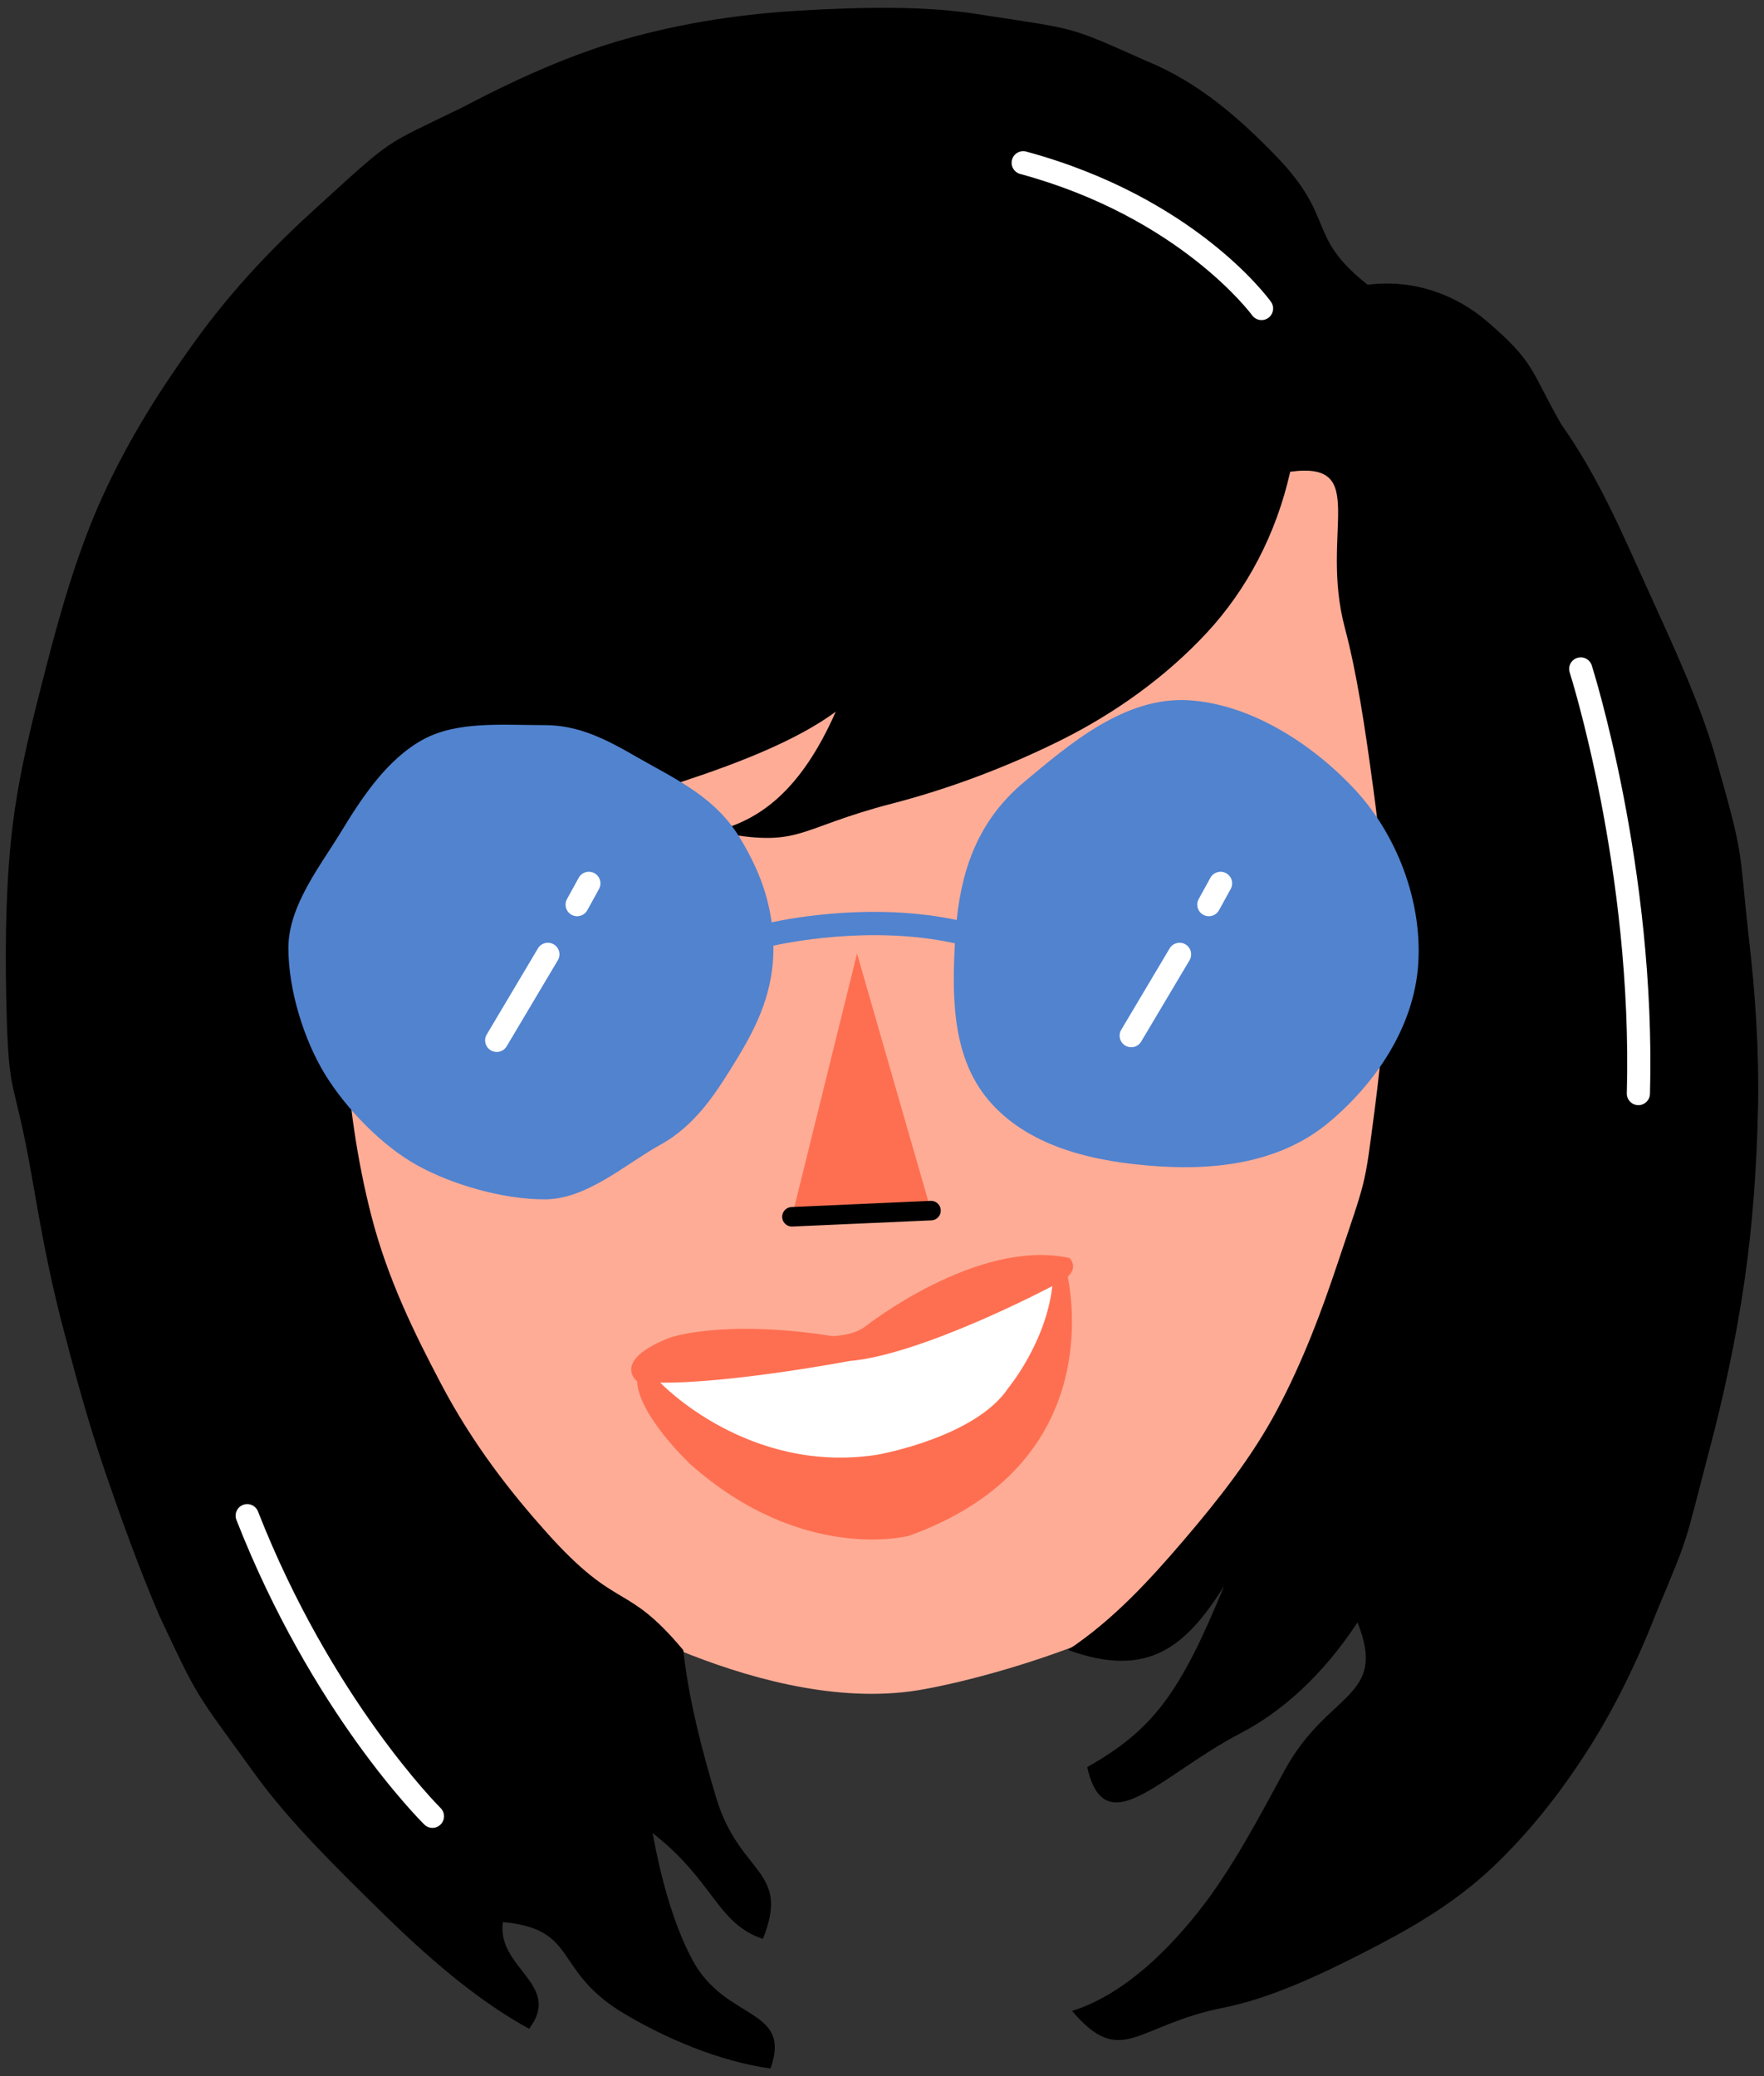
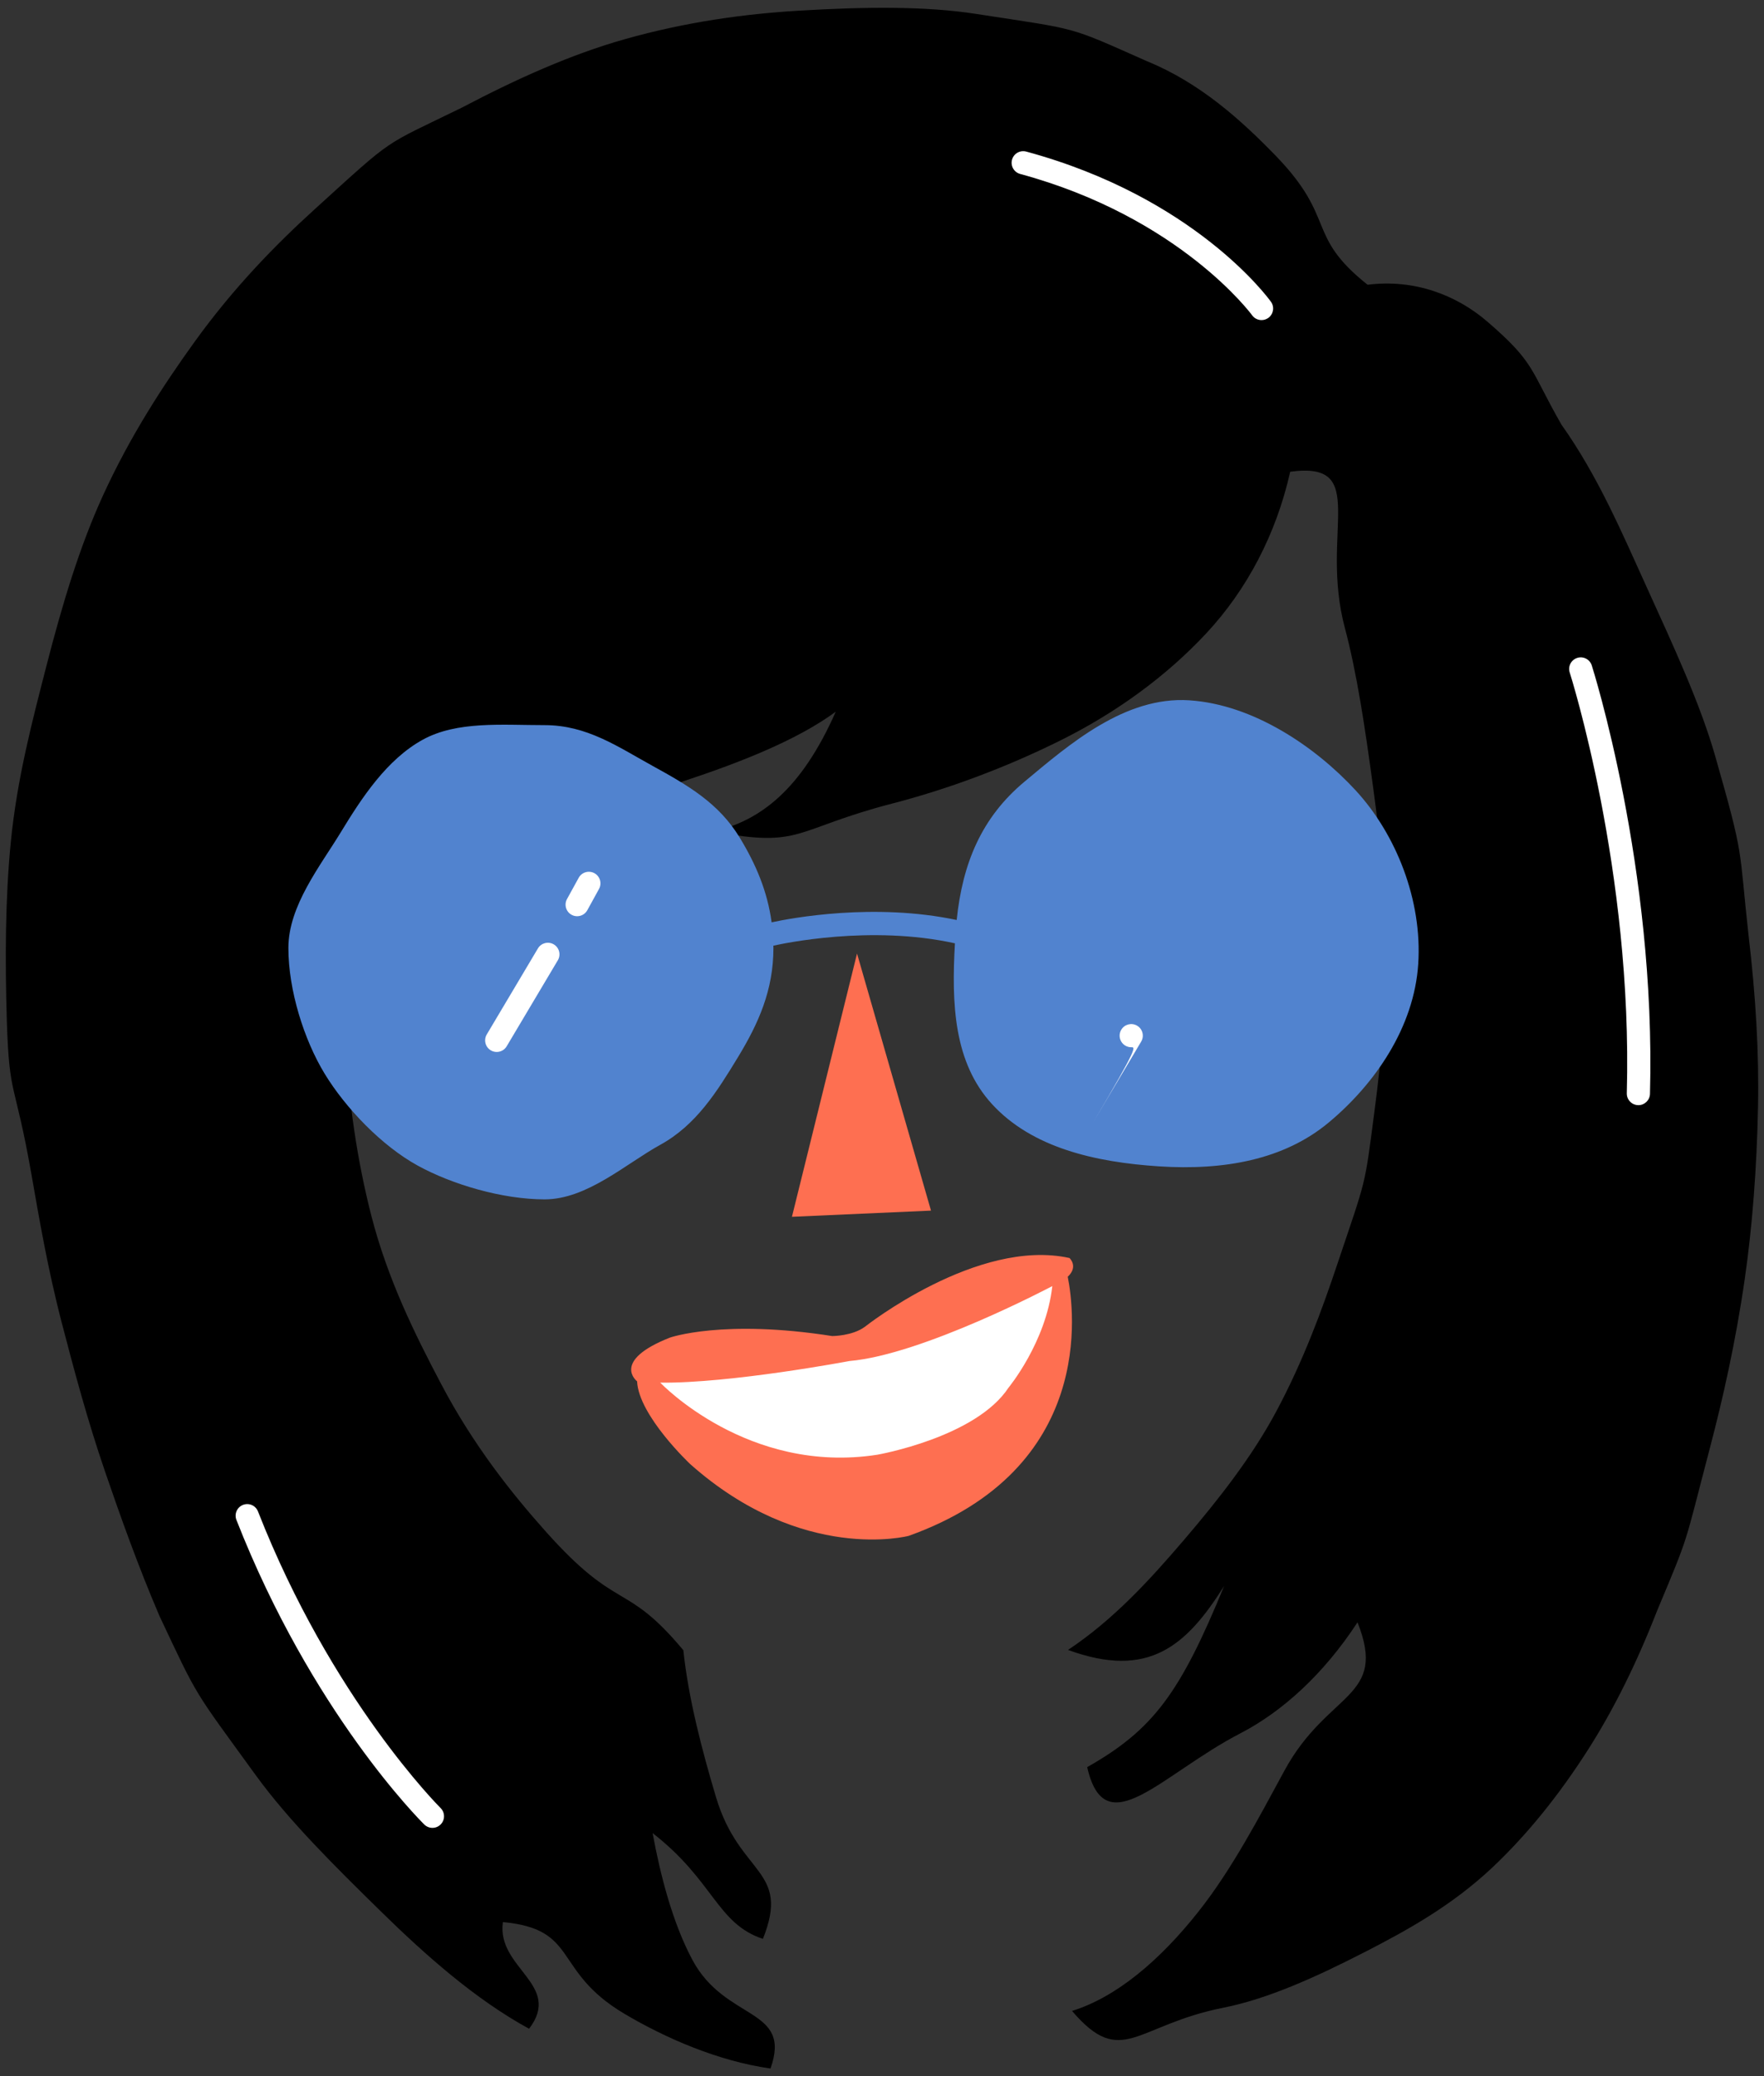
<svg xmlns="http://www.w3.org/2000/svg" version="1.1" id="Layer_1" x="0px" y="0px" viewBox="0 0 226 266" enable-background="new 0 0 226 266" xml:space="preserve">
  <rect x="0" y="0" width="226" height="266" fill="#333333" stroke="none" />
  <g>
-     <path fill="#FEAC96" d="M73.741,204.79c0,0,24.559,15.45,44.799,11.588c0,0,35.158-6.009,51.786-27.387l19.223-84.97l-9.897-55.029   l-16.231-2.771L71.573,86.206l-40.381,20.982l13.775,73.212L73.741,204.79z" />
    <path d="M224.031,119.916c-1.293-11.666-0.477-9.737-4.284-23.056c-1.906-6.668-5.281-13.955-8.814-21.725   c-3.102-6.821-6.195-14.134-10.875-20.724c-4.051-7.059-3.292-7.868-9.544-13.242c-3.923-3.372-9.323-5.45-15.302-4.689   c-8.011-6.371-3.89-8.418-11.819-16.578c-4.32-4.446-9.595-9.264-16.437-12.057c-10.385-4.599-8.467-3.987-21.936-6.068   c-6.487-1.002-14.207-0.916-22.696-0.407c-6.967,0.417-14.467,1.439-22.336,3.669c-6.799,1.927-13.673,4.995-20.864,8.773   c-10.331,5.051-8.412,3.555-18.775,12.966c-4.869,4.422-10.309,9.923-15.406,16.996c-4.093,5.68-8.298,12.149-11.771,19.751   c-2.959,6.476-5.181,13.825-7.233,21.823c-1.78,6.94-3.758,14.388-4.558,22.557c-0.702,7.168-0.753,14.875-0.501,23.044   c0.328,9.851,0.986,7.258,3.139,19.446c0.972,5.503,2.054,12.02,3.945,19.262c1.523,5.835,3.209,12.203,5.504,18.895   c2.013,5.872,4.229,12.082,6.949,18.44c5.068,10.776,4.296,9.322,12.329,20.402c4.232,5.837,10.096,11.641,16.101,17.525   c5.632,5.52,12.016,11.205,18.938,14.986c4.332-5.672-4.2-7.745-3.354-13.665c9.798,0.907,6.307,6.222,15.497,11.703   c5.343,3.186,12.153,6.123,18.786,7.056c2.801-7.871-5.773-5.991-10.01-13.927c-2.579-4.83-4.132-11.006-5.092-16.232   c7.878,6.126,8.209,11.578,14.13,13.552c3.581-8.951-2.986-8.071-6-18.129c-1.798-6.001-3.56-12.741-4.192-18.852   c-7.48-8.949-8.268-4.728-17.593-15.166c-4.468-5.002-9.342-11.156-13.443-18.948c-3.303-6.276-6.831-13.331-8.943-21.565   c-1.782-6.947-2.973-14.735-3.351-23.163c-0.323-7.201,0.178-15.341,1.226-23.677c7.889-7.227,9.553-1.312,21.294-3.82   c6.543-1.397,13.939-2.719,20.781-4.975c7.495-2.471,14.712-5.35,19.554-8.922c-4.441,10.057-9.696,13.938-15.616,15.348   c11.361,2.182,10.182-0.3,22.915-3.597c6.833-1.769,14.437-4.538,21.685-8.168c6.858-3.435,13.308-8.043,18.558-13.699   c5.083-5.476,8.879-12.568,10.68-20.624c10.303-1.392,3.732,7.718,7.004,20.01c1.538,5.779,2.582,12.734,3.626,20.455   c0.862,6.377,1.632,13.294,1.672,20.687c0.036,6.598-0.548,13.51-1.497,20.707c-1.322,10.115-0.99,8.38-4.8,19.756   c-1.917,5.722-4.311,12.276-7.812,18.812c-3.07,5.73-7.277,11.135-11.864,16.493c-4.291,5.013-8.936,10.119-14.792,14.018   c10.364,3.805,15.206-0.579,19.999-8.191c-5.633,13.73-9.087,18.415-17.545,23.207c2.292,10.058,9.439,0.943,19.644-4.34   c5.312-2.75,10.646-7.553,14.989-14.213c3.903,9.809-3.781,8.745-9.359,18.996c-3.207,5.893-6.674,12.565-10.989,18.029   c-4.967,6.289-10.557,11.008-16.228,12.759c6.376,7.446,8.093,1.831,19.405-0.414c5.596-1.11,11.708-3.841,18.221-7.188   c5.323-2.736,11.085-5.912,16.277-10.82c4.356-4.118,8.508-9.211,12.34-15.253c3.212-5.065,6.119-10.922,8.708-17.572   c4.258-10.164,3.39-7.993,6.793-20.952c1.619-6.166,3.275-13.454,4.446-21.576c0.981-6.804,1.536-14.189,1.697-21.958   C225.378,134.832,224.927,127.482,224.031,119.916z" />
    <polygon fill="#FFFFFF" points="117.384,189.459 134.279,174.638 136.618,162.764 121.237,165.45 112.048,171.971 93.375,173.749    81.624,176.962 88.632,184.123 111.752,189.459  " />
    <path fill="#FE6F51" d="M137.018,161.164c-11.799-2.6-26.197,8.799-26.197,8.799c-1.6,1.2-4.2,1.2-4.2,1.2   c-13.999-2.2-20.798,0.2-20.798,0.2c-7.599,3-4.2,5.599-4.2,5.599c0.2,4.4,6.799,10.599,6.799,10.599   c14.399,12.799,27.997,9.199,27.997,9.199c23.934-8.573,21.229-28.937,20.377-33.194   C138.205,162.244,137.018,161.164,137.018,161.164z M129.219,177.762c-4.2,6.399-16.798,8.599-16.798,8.599   c-16.598,2.6-27.797-9.199-27.797-9.199s-0.03-0.013-0.071-0.03c9.076,0.107,24.269-2.77,24.269-2.77   c9.399-0.8,25.997-9.599,25.997-9.599C134.019,171.963,129.219,177.762,129.219,177.762z" />
    <polygon fill="#FE6F51" points="109.801,122.16 101.462,155.883 119.277,155.091  " />
    <path fill="#5183CF" d="M173.661,101.231c-5.107-5.532-13.057-10.979-21.296-11.515c-8.238-0.535-15.344,5.613-21.124,10.438   c-5.47,4.566-7.919,10.402-8.672,17.707c-10.565-2.232-21.118-0.26-23.711,0.3c-0.535-3.962-2.006-7.434-4.09-10.86   c-2.685-4.415-6.596-6.672-11.202-9.207c-4.404-2.424-8.358-5.197-13.787-5.197c-5.429,0-11.216-0.557-15.619,1.867   c-4.606,2.535-7.81,7.437-10.496,11.852c-2.641,4.342-6.718,9.429-6.718,14.831c0,5.401,1.999,11.753,4.639,16.095   c2.685,4.415,7.313,9.241,11.919,11.776c4.404,2.424,10.845,4.333,16.274,4.333c5.429,0,10.408-4.565,14.812-6.988   c4.606-2.535,7.261-6.795,9.946-11.21c2.641-4.342,4.554-8.604,4.554-14.006c0-0.1-0.01-0.193-0.011-0.292   c1.201-0.273,12.453-2.697,23.264-0.305c-0.439,7.724-0.17,15.268,4.789,20.64c5.107,5.532,13.114,7.396,21.353,7.932   s15.981-0.803,21.76-5.628c5.906-4.931,10.927-12.164,11.456-20.307C182.231,115.344,178.88,106.884,173.661,101.231z" />
    <g>
      <path fill="#FFFFFF" d="M161.625,41.007c-0.46,0-0.915-0.213-1.205-0.615c-0.09-0.125-9.276-12.561-29.718-18.107    c-0.792-0.215-1.259-1.031-1.044-1.822c0.215-0.792,1.033-1.26,1.822-1.044c21.521,5.839,30.959,18.694,31.35,19.239    c0.479,0.665,0.327,1.591-0.338,2.07C162.229,40.916,161.926,41.007,161.625,41.007z" />
    </g>
    <g>
      <path fill="#FFFFFF" d="M55.404,234.168c-0.377,0-0.753-0.143-1.043-0.428c-0.585-0.576-14.421-14.404-24.071-39.023    c-0.299-0.763,0.077-1.625,0.84-1.924c0.766-0.301,1.626,0.077,1.924,0.84c9.421,24.037,23.253,37.856,23.392,37.993    c0.583,0.575,0.59,1.516,0.014,2.099C56.17,234.02,55.787,234.168,55.404,234.168z" />
    </g>
    <g>
      <path fill="#FFFFFF" d="M209.909,141.582c-0.014,0-0.028,0-0.042-0.001c-0.82-0.022-1.466-0.705-1.444-1.525    c0.776-28.441-7.234-53.649-7.315-53.901c-0.252-0.78,0.176-1.617,0.957-1.868c0.782-0.255,1.617,0.177,1.868,0.958    c0.082,0.256,8.248,25.948,7.459,54.892C211.37,140.944,210.709,141.582,209.909,141.582z" />
    </g>
-     <line fill="none" stroke="#000000" stroke-width="2.5" stroke-linecap="round" stroke-linejoin="round" stroke-miterlimit="10" x1="101.462" y1="155.883" x2="119.277" y2="155.091" />
    <g>
      <path fill="#FFFFFF" d="M63.637,134.768c-0.258,0-0.52-0.067-0.757-0.209c-0.705-0.419-0.937-1.33-0.517-2.034l6.554-11.022    c0.418-0.705,1.331-0.936,2.034-0.517c0.705,0.419,0.937,1.33,0.517,2.034l-6.554,11.022    C64.637,134.509,64.144,134.768,63.637,134.768z" />
    </g>
    <g>
      <path fill="#FFFFFF" d="M73.943,117.378c-0.242,0-0.487-0.059-0.714-0.184c-0.718-0.395-0.98-1.298-0.585-2.016l1.499-2.726    c0.395-0.718,1.298-0.98,2.016-0.585c0.718,0.395,0.98,1.298,0.585,2.016l-1.499,2.726    C74.974,117.101,74.466,117.378,73.943,117.378z" />
    </g>
    <g>
-       <path fill="#FFFFFF" d="M144.929,134.163c-0.259,0-0.52-0.067-0.757-0.209c-0.705-0.419-0.937-1.33-0.517-2.034l6.194-10.417    c0.419-0.706,1.333-0.935,2.034-0.517c0.705,0.419,0.937,1.33,0.517,2.034l-6.193,10.417    C145.929,133.904,145.435,134.163,144.929,134.163z" />
+       <path fill="#FFFFFF" d="M144.929,134.163c-0.259,0-0.52-0.067-0.757-0.209c-0.705-0.419-0.937-1.33-0.517-2.034c0.419-0.706,1.333-0.935,2.034-0.517c0.705,0.419,0.937,1.33,0.517,2.034l-6.193,10.417    C145.929,133.904,145.435,134.163,144.929,134.163z" />
    </g>
    <g>
-       <path fill="#FFFFFF" d="M154.874,117.378c-0.242,0-0.487-0.059-0.714-0.184c-0.718-0.395-0.98-1.298-0.586-2.016l1.5-2.726    c0.398-0.718,1.299-0.979,2.017-0.585c0.718,0.395,0.98,1.298,0.586,2.016l-1.5,2.726    C155.905,117.101,155.398,117.378,154.874,117.378z" />
-     </g>
+       </g>
  </g>
</svg>